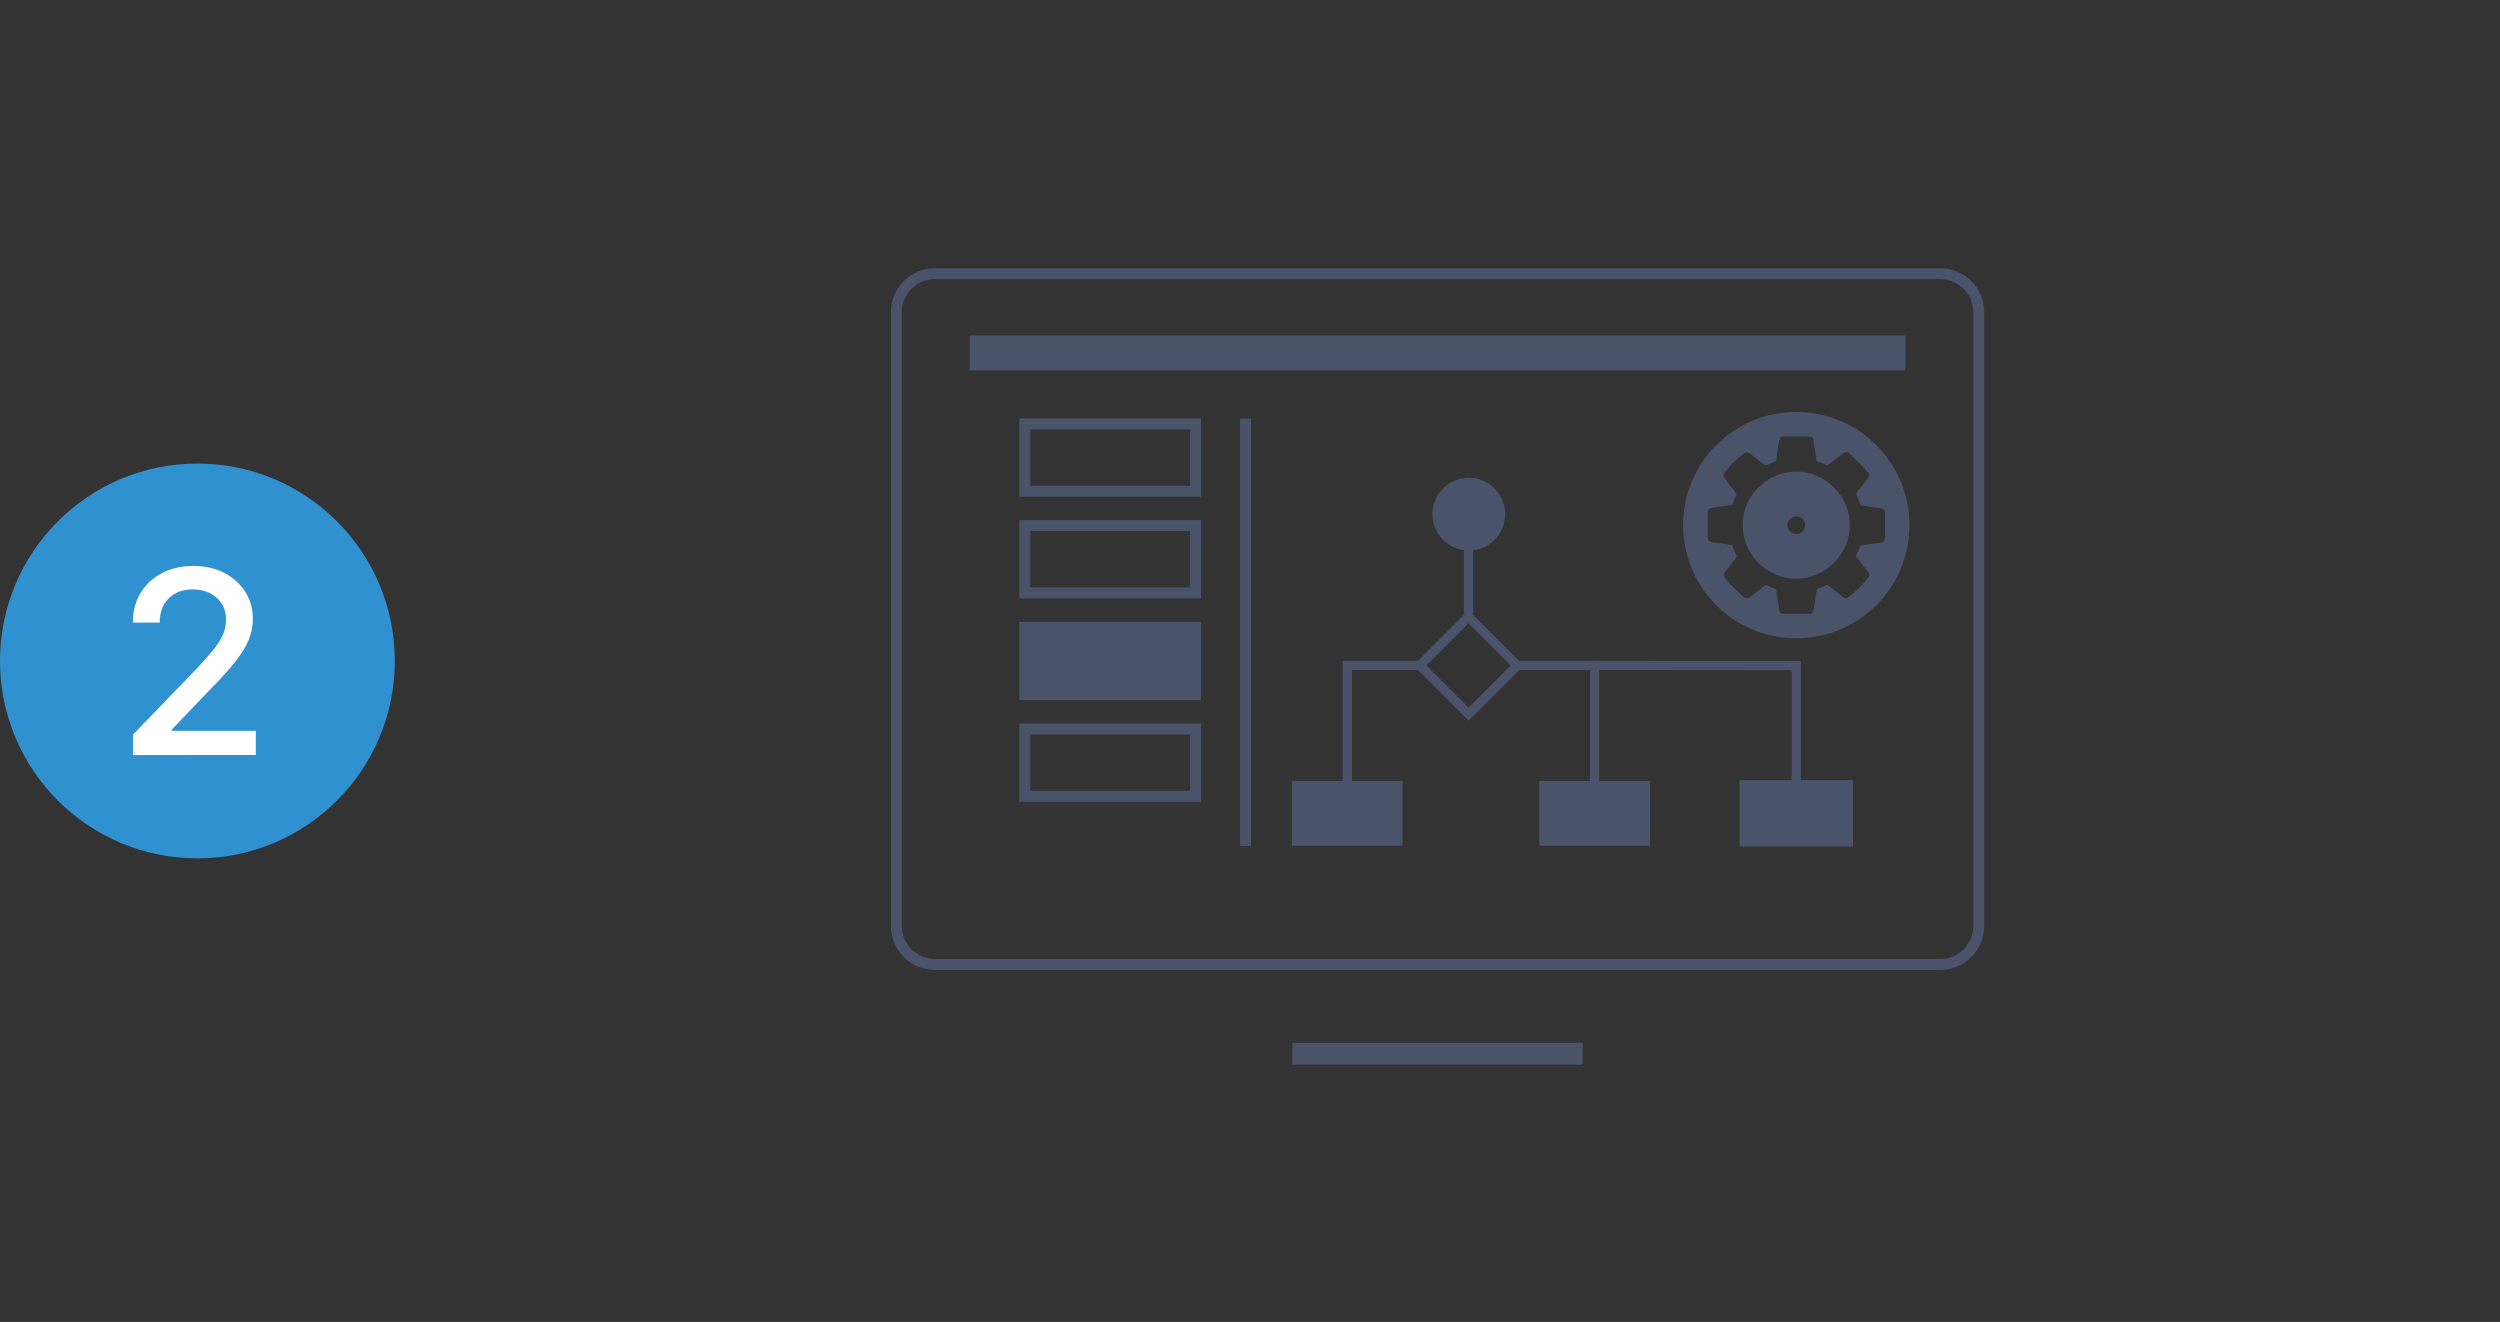
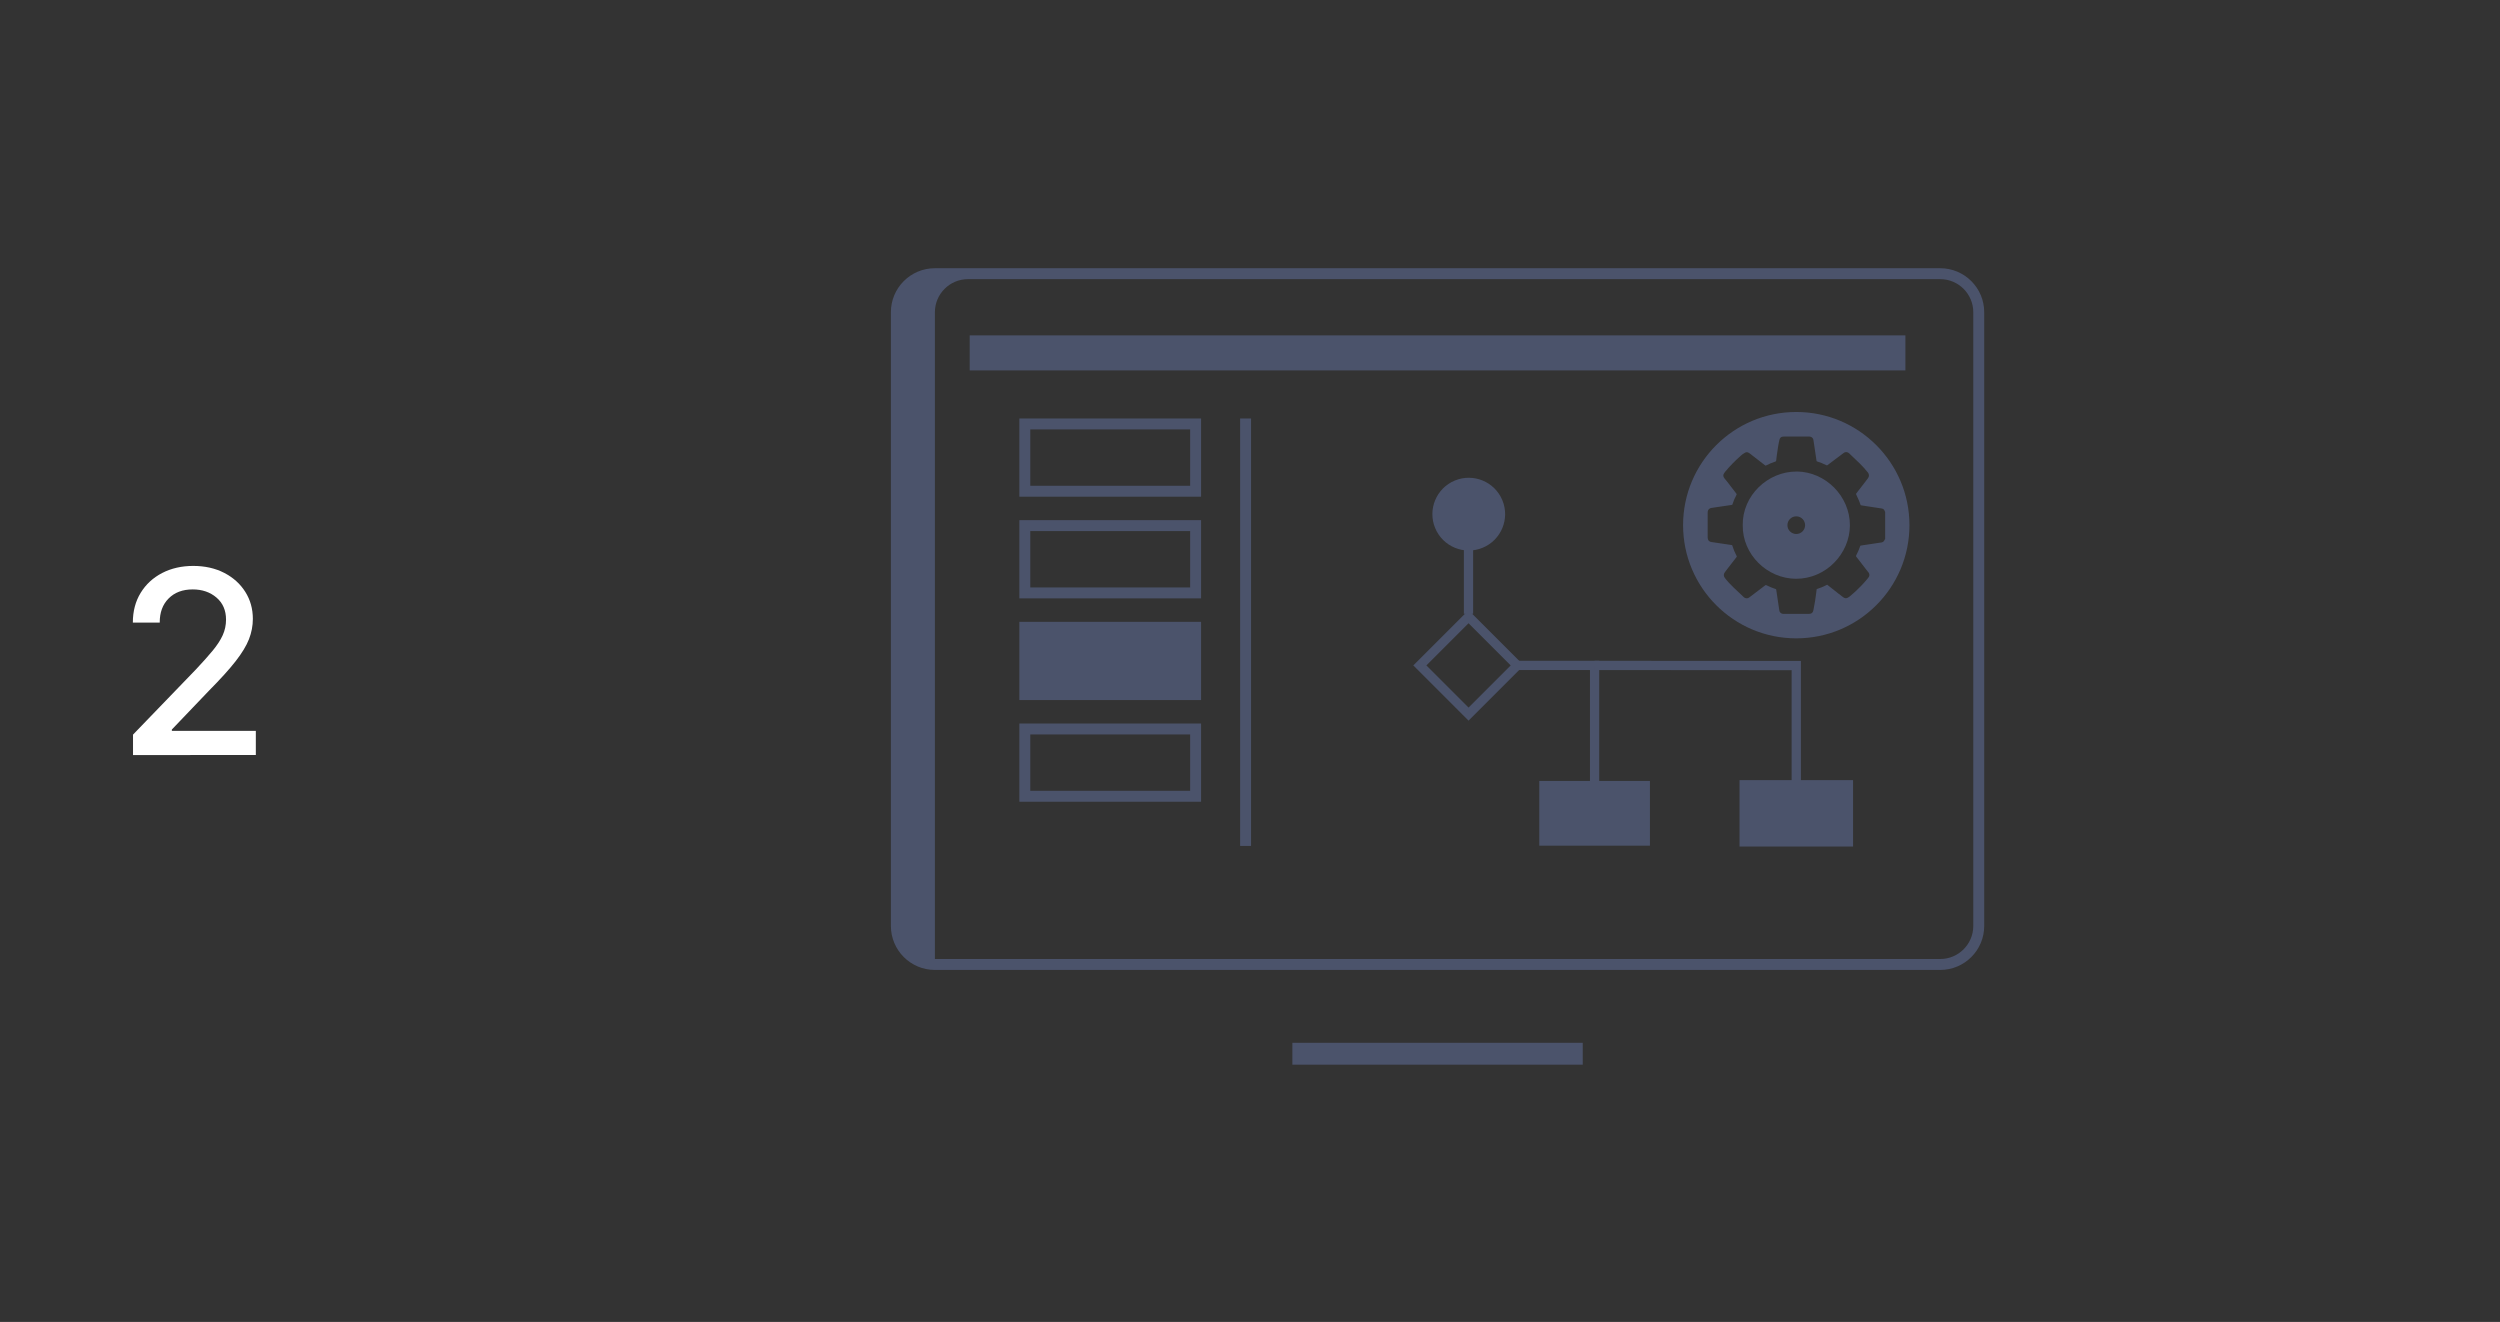
<svg xmlns="http://www.w3.org/2000/svg" id="Layer_1" viewBox="0 0 730 386">
  <rect x="0" y="0" width="730" height="386" fill="#333333" stroke="none" />
  <defs>
    <style>.cls-1,.cls-2{fill:#4b536b;}.cls-1,.cls-3{stroke-width:3.19px;}.cls-1,.cls-3,.cls-4,.cls-5{stroke:#4b536b;stroke-miterlimit:10;}.cls-6{fill:#fff;}.cls-7{fill:#3091d0;}.cls-3,.cls-4,.cls-5{fill:none;}.cls-4{stroke-width:6.39px;}.cls-5{stroke-width:2.7px;}</style>
  </defs>
  <g>
    <path class="cls-2" d="M524.51,120.3c-18.25,0-33.05,14.8-33.05,33.05s14.8,33.05,33.05,33.05,33.05-14.8,33.05-33.05-14.8-33.05-33.05-33.05Zm25.87,37.15c-.15,.47-.42,.84-.94,.94-.36,.06-.72,.1-1.09,.16-.83,.13-1.67,.25-2.5,.38-.82,.13-1.65,.25-2.47,.37-.11,.01-.17,.05-.2,.16-.34,.96-.72,1.9-1.2,2.79-.06,.11-.04,.18,.03,.27,.94,1.22,1.87,2.44,2.82,3.66,.27,.35,.57,.68,.82,1.04,.3,.42,.28,.95-.01,1.34-.1,.15-.22,.29-.34,.44-1.02,1.26-2.16,2.42-3.32,3.53-.61,.58-1.27,1.12-1.91,1.67-.1,.09-.23,.16-.35,.23-.55,.35-.94,.39-1.59-.1-.96-.71-1.88-1.46-2.82-2.2-.59-.46-1.18-.93-1.78-1.39-.17,.09-.34,.16-.5,.25-.79,.39-1.6,.72-2.44,.99-.09,.02-.13,.06-.14,.17-.01,.26-.05,.54-.09,.81-.12,.85-.22,1.71-.36,2.56-.14,.91-.31,1.82-.5,2.73-.16,.71-.55,1-1.27,1h-7.36c-.08,0-.16,0-.24,0-.49-.03-.97-.42-1.04-.86-.05-.28-.08-.55-.13-.82-.13-.9-.27-1.79-.4-2.68-.13-.9-.28-1.79-.4-2.68-.02-.11-.05-.17-.17-.21-.93-.31-1.86-.68-2.74-1.13-.1-.05-.18-.05-.28,.03-1.56,1.19-3.13,2.38-4.7,3.57-.46,.35-1.12,.33-1.55-.07-1.04-.97-2.09-1.95-3.11-2.94-.88-.86-1.73-1.75-2.47-2.73-.37-.5-.38-1.09-.01-1.59,.21-.31,.43-.61,.67-.9,.92-1.21,1.85-2.4,2.78-3.59,.08-.1,.09-.18,.02-.29-.52-.98-.95-2-1.27-3.07-.03-.09-.06-.11-.15-.13-1.08-.16-2.15-.32-3.22-.48-.92-.13-1.84-.28-2.76-.41-.51-.07-.83-.35-.99-.82-.05-.16-.07-.34-.07-.5v-7.27c0-.11,0-.21,.02-.31,.06-.49,.47-.94,.94-1.03,.34-.06,.7-.11,1.05-.16,.91-.13,1.81-.27,2.72-.4,.76-.12,1.54-.23,2.31-.34,.11-.01,.16-.05,.19-.16,.31-.98,.71-1.92,1.2-2.82,.05-.11,.05-.18-.02-.28-.86-1.12-1.72-2.24-2.58-3.36-.3-.4-.63-.77-.94-1.16-.41-.51-.44-.96-.07-1.51,.1-.16,.21-.31,.33-.45,1.37-1.65,2.88-3.16,4.48-4.59,.4-.36,.83-.7,1.32-.94,.29-.15,.58-.16,.88-.04,.17,.08,.35,.19,.5,.31,1.49,1.15,2.98,2.31,4.47,3.47,.08,.07,.14,.07,.24,.01,.89-.46,1.82-.85,2.77-1.16,.14-.04,.17-.11,.19-.24,.05-.45,.1-.9,.16-1.35,.12-.88,.24-1.78,.39-2.67,.11-.71,.26-1.42,.42-2.13,.11-.49,.43-.79,.93-.87,.14-.02,.27-.02,.41-.02h7.48c.54,.02,1.02,.46,1.09,.97,.05,.38,.11,.76,.17,1.14l.37,2.47c.13,.83,.26,1.67,.37,2.5,.02,.1,.07,.14,.15,.17,.94,.31,1.86,.67,2.75,1.12,.12,.06,.19,.05,.3-.03,1.51-1.14,3.01-2.27,4.52-3.4,.13-.1,.27-.22,.42-.29,.53-.23,1.01-.1,1.42,.28,1.03,.98,2.07,1.95,3.08,2.95,.85,.84,1.67,1.72,2.4,2.67,.35,.46,.36,1.12,0,1.59-.24,.32-.47,.64-.71,.94-.91,1.18-1.82,2.37-2.74,3.55-.07,.09-.06,.16-.02,.26,.29,.61,.57,1.21,.83,1.84,.19,.43,.33,.88,.5,1.33,.46,.08,.93,.14,1.4,.22,.84,.13,1.69,.26,2.53,.39,.69,.1,1.38,.21,2.07,.31,.37,.05,.69,.17,.89,.5,.1,.17,.17,.37,.25,.56v7.89s-.02,.05-.03,.08Z" />
    <path class="cls-2" d="M524.65,137.69c-8.5-.05-15.89,7.04-15.77,15.65-.12,8.59,7.15,15.61,15.5,15.66,8.72,.07,15.79-7.27,15.79-15.64,.01-8.48-7.13-15.61-15.52-15.68Zm-.14,18.24c-1.42,0-2.58-1.15-2.58-2.58s1.16-2.58,2.58-2.58,2.58,1.15,2.58,2.58-1.16,2.58-2.58,2.58Z" />
  </g>
  <g>
    <g>
      <line class="cls-4" x1="377.37" y1="307.69" x2="462.16" y2="307.69" />
-       <path class="cls-2" d="M566.54,81.51c5.33,0,9.66,4.33,9.66,9.66v179.2c0,5.33-4.33,9.66-9.66,9.66H272.99c-5.33,0-9.66-4.33-9.66-9.66V91.17c0-5.33,4.33-9.66,9.66-9.66h293.55m0-3.19H272.99c-7.1,0-12.85,5.75-12.85,12.85v179.2c0,7.1,5.75,12.85,12.85,12.85h293.55c7.1,0,12.85-5.75,12.85-12.85V91.17c0-7.1-5.76-12.85-12.85-12.85h0Z" />
+       <path class="cls-2" d="M566.54,81.51c5.33,0,9.66,4.33,9.66,9.66v179.2c0,5.33-4.33,9.66-9.66,9.66H272.99V91.17c0-5.33,4.33-9.66,9.66-9.66h293.55m0-3.19H272.99c-7.1,0-12.85,5.75-12.85,12.85v179.2c0,7.1,5.75,12.85,12.85,12.85h293.55c7.1,0,12.85-5.75,12.85-12.85V91.17c0-7.1-5.76-12.85-12.85-12.85h0Z" />
      <rect class="cls-2" x="283.15" y="97.93" width="273.23" height="10.23" />
    </g>
    <g>
      <line class="cls-3" x1="363.71" y1="122.2" x2="363.71" y2="247.01" />
      <rect class="cls-3" x="299.25" y="123.79" width="49.87" height="19.65" />
      <rect class="cls-3" x="299.25" y="153.48" width="49.87" height="19.65" />
      <rect class="cls-1" x="299.25" y="183.17" width="49.87" height="19.65" />
      <rect class="cls-3" x="299.25" y="212.86" width="49.87" height="19.65" />
      <g>
        <rect class="cls-5" x="418.76" y="184.24" width="20.11" height="20.11" transform="translate(-11.79 360.13) rotate(-45)" />
        <circle class="cls-2" cx="428.87" cy="150.13" r="10.62" transform="translate(-24.8 175.55) rotate(-22.5)" />
        <line class="cls-5" x1="428.8" y1="153.35" x2="428.8" y2="179.23" />
        <polyline class="cls-5" points="442.03 194.3 465.62 194.3 465.62 238.9" />
-         <polyline class="cls-5" points="393.4 238.9 393.4 194.3 415.46 194.3" />
        <polyline class="cls-5" points="465.62 194.3 524.51 194.35 524.51 228.55" />
        <rect class="cls-2" x="449.47" y="228.04" width="32.31" height="18.9" />
-         <rect class="cls-2" x="377.24" y="228.04" width="32.31" height="18.9" />
        <rect class="cls-2" x="507.94" y="227.8" width="33.15" height="19.39" />
      </g>
    </g>
  </g>
-   <circle class="cls-7" cx="57.64" cy="193" r="57.64" />
  <path class="cls-6" d="M38.84,220.47v-5.96l18.43-19.1c1.95-2.07,3.57-3.9,4.87-5.47,1.29-1.57,2.26-3.06,2.9-4.48,.64-1.42,.96-2.93,.96-4.52,0-2.71-.93-4.86-2.79-6.45-1.86-1.59-4.18-2.38-6.94-2.38-2.94,0-5.29,.88-7.04,2.65-1.75,1.76-2.61,4.11-2.59,7.04h-7.85c0-3.32,.76-6.21,2.29-8.7,1.52-2.48,3.62-4.41,6.28-5.79,2.66-1.37,5.68-2.06,9.07-2.06s6.44,.68,9.06,2.04c2.62,1.36,4.66,3.2,6.13,5.53,1.47,2.33,2.21,4.96,2.21,7.89,0,2.02-.38,4-1.13,5.93s-2.06,4.08-3.91,6.45c-1.85,2.37-4.45,5.24-7.78,8.6l-10.83,11.33v.4h24.52v7.05H38.84Z" />
</svg>